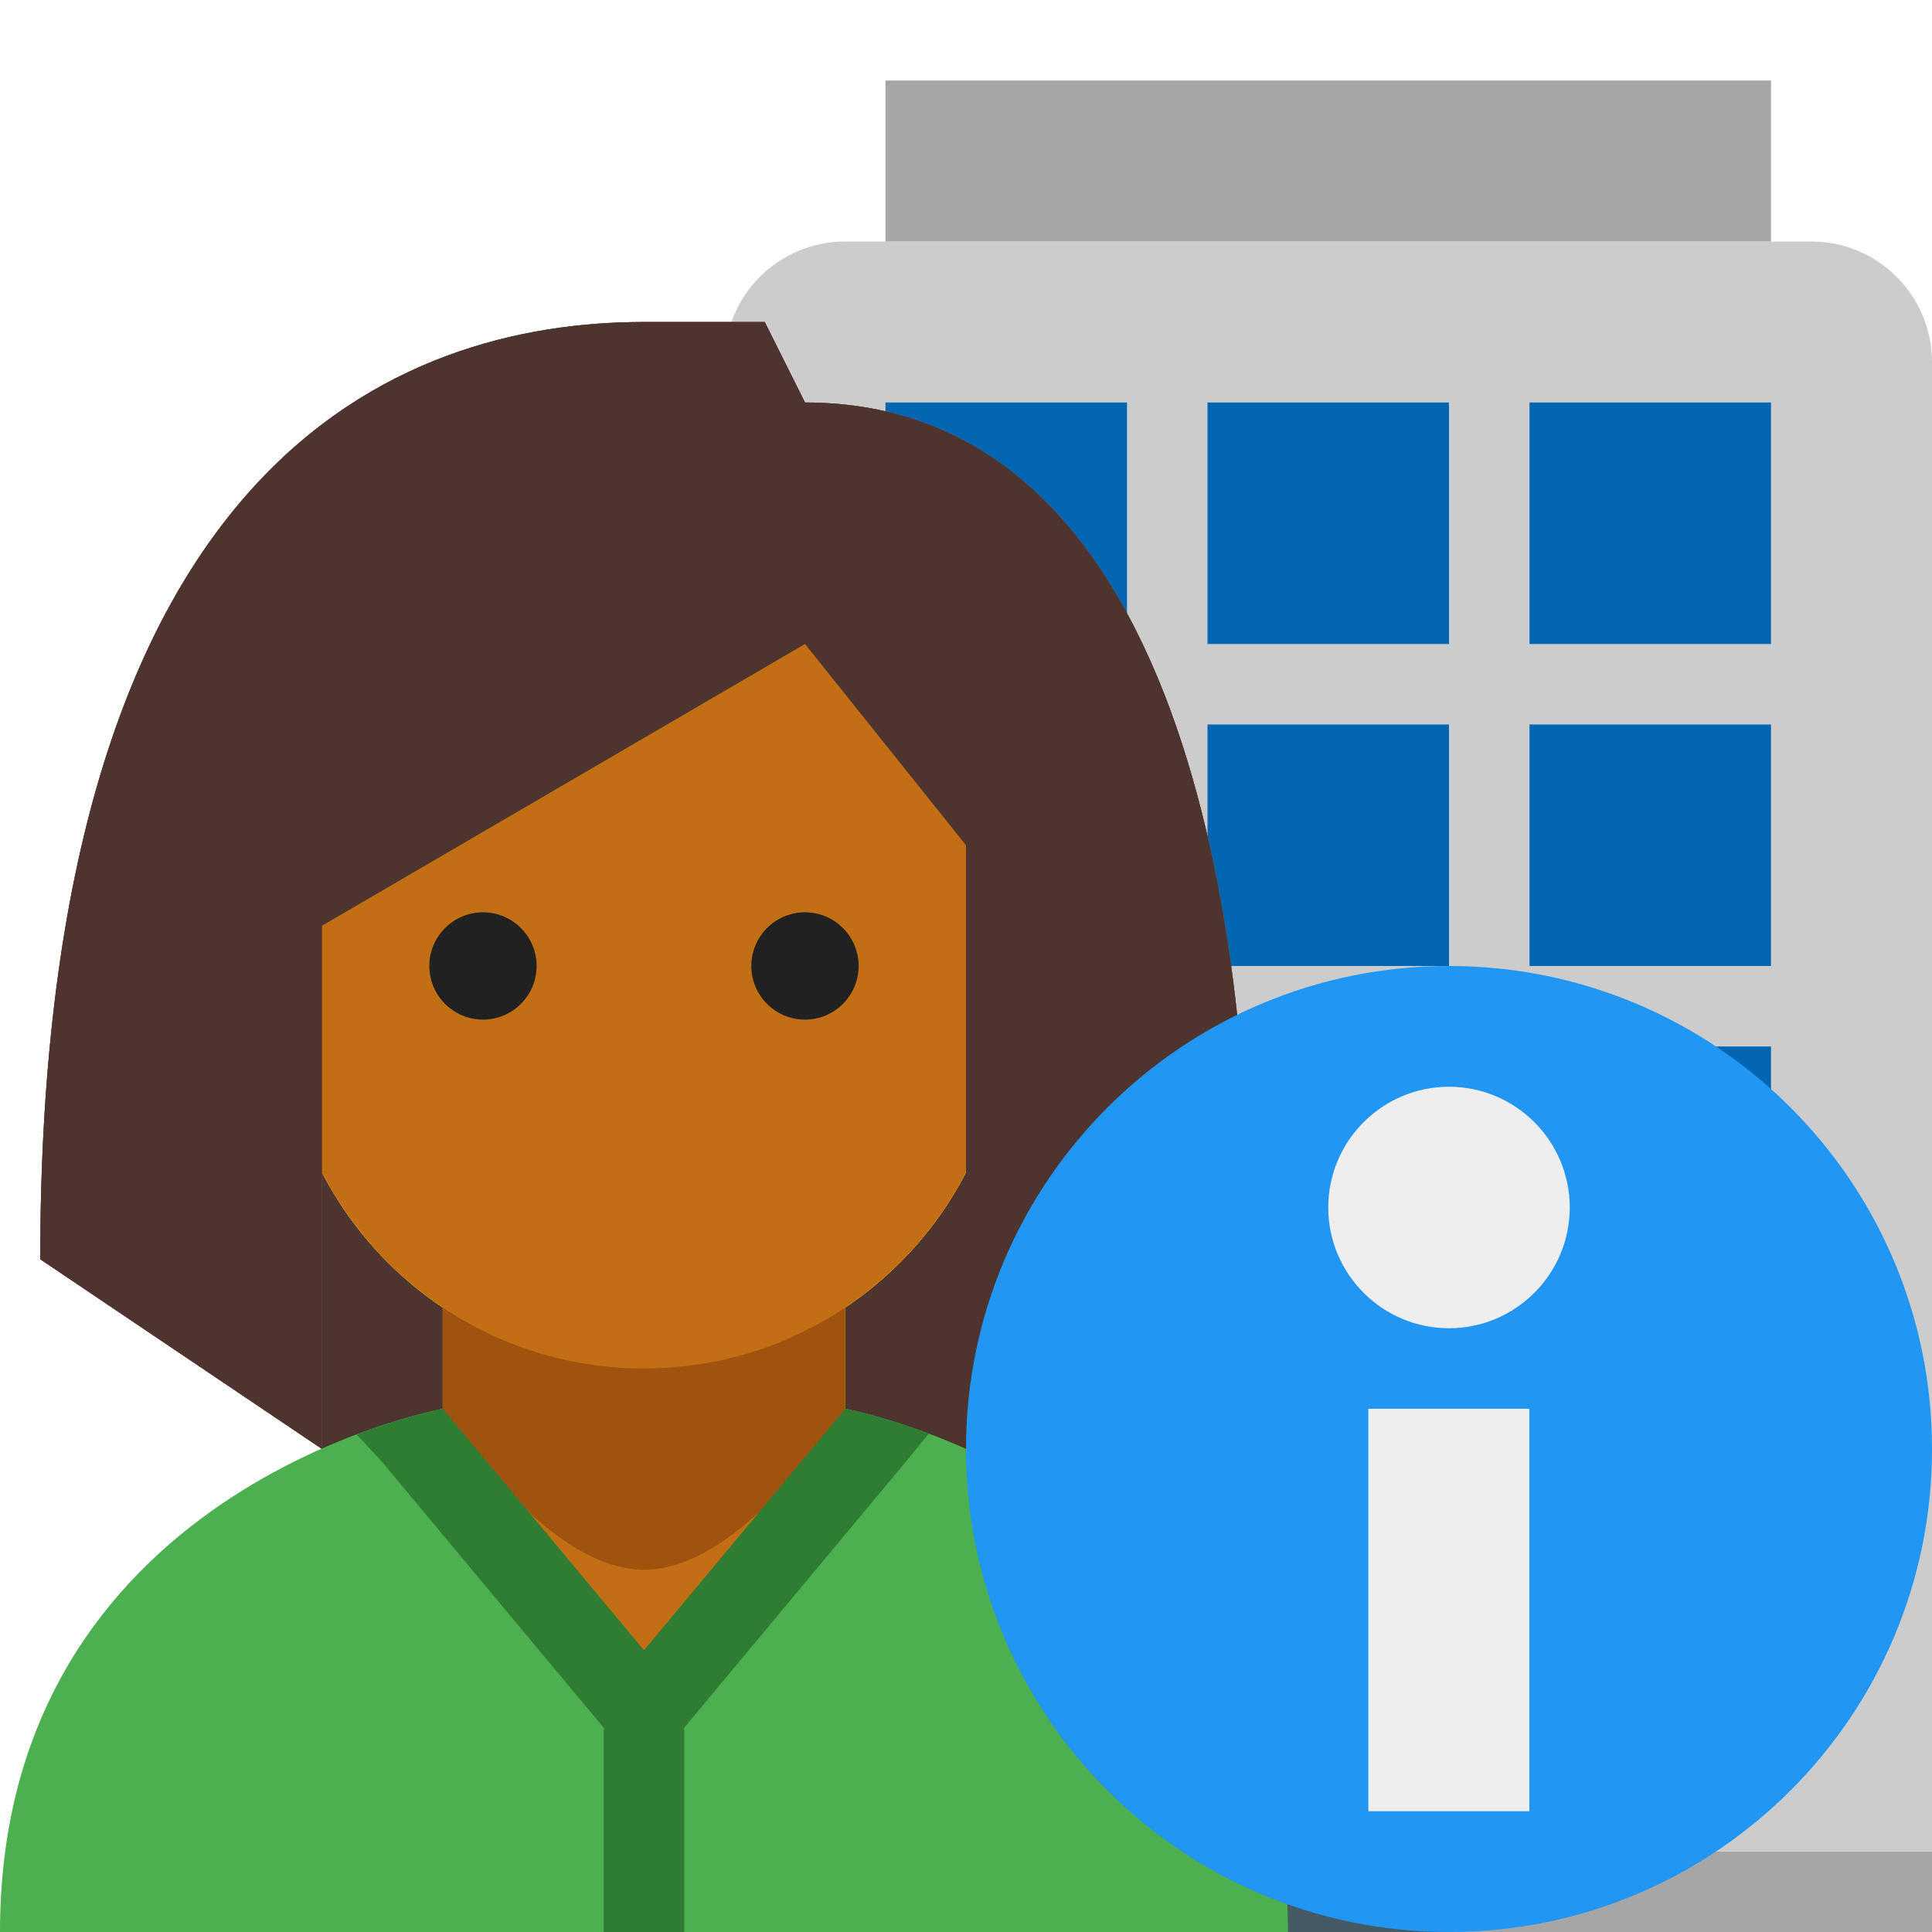
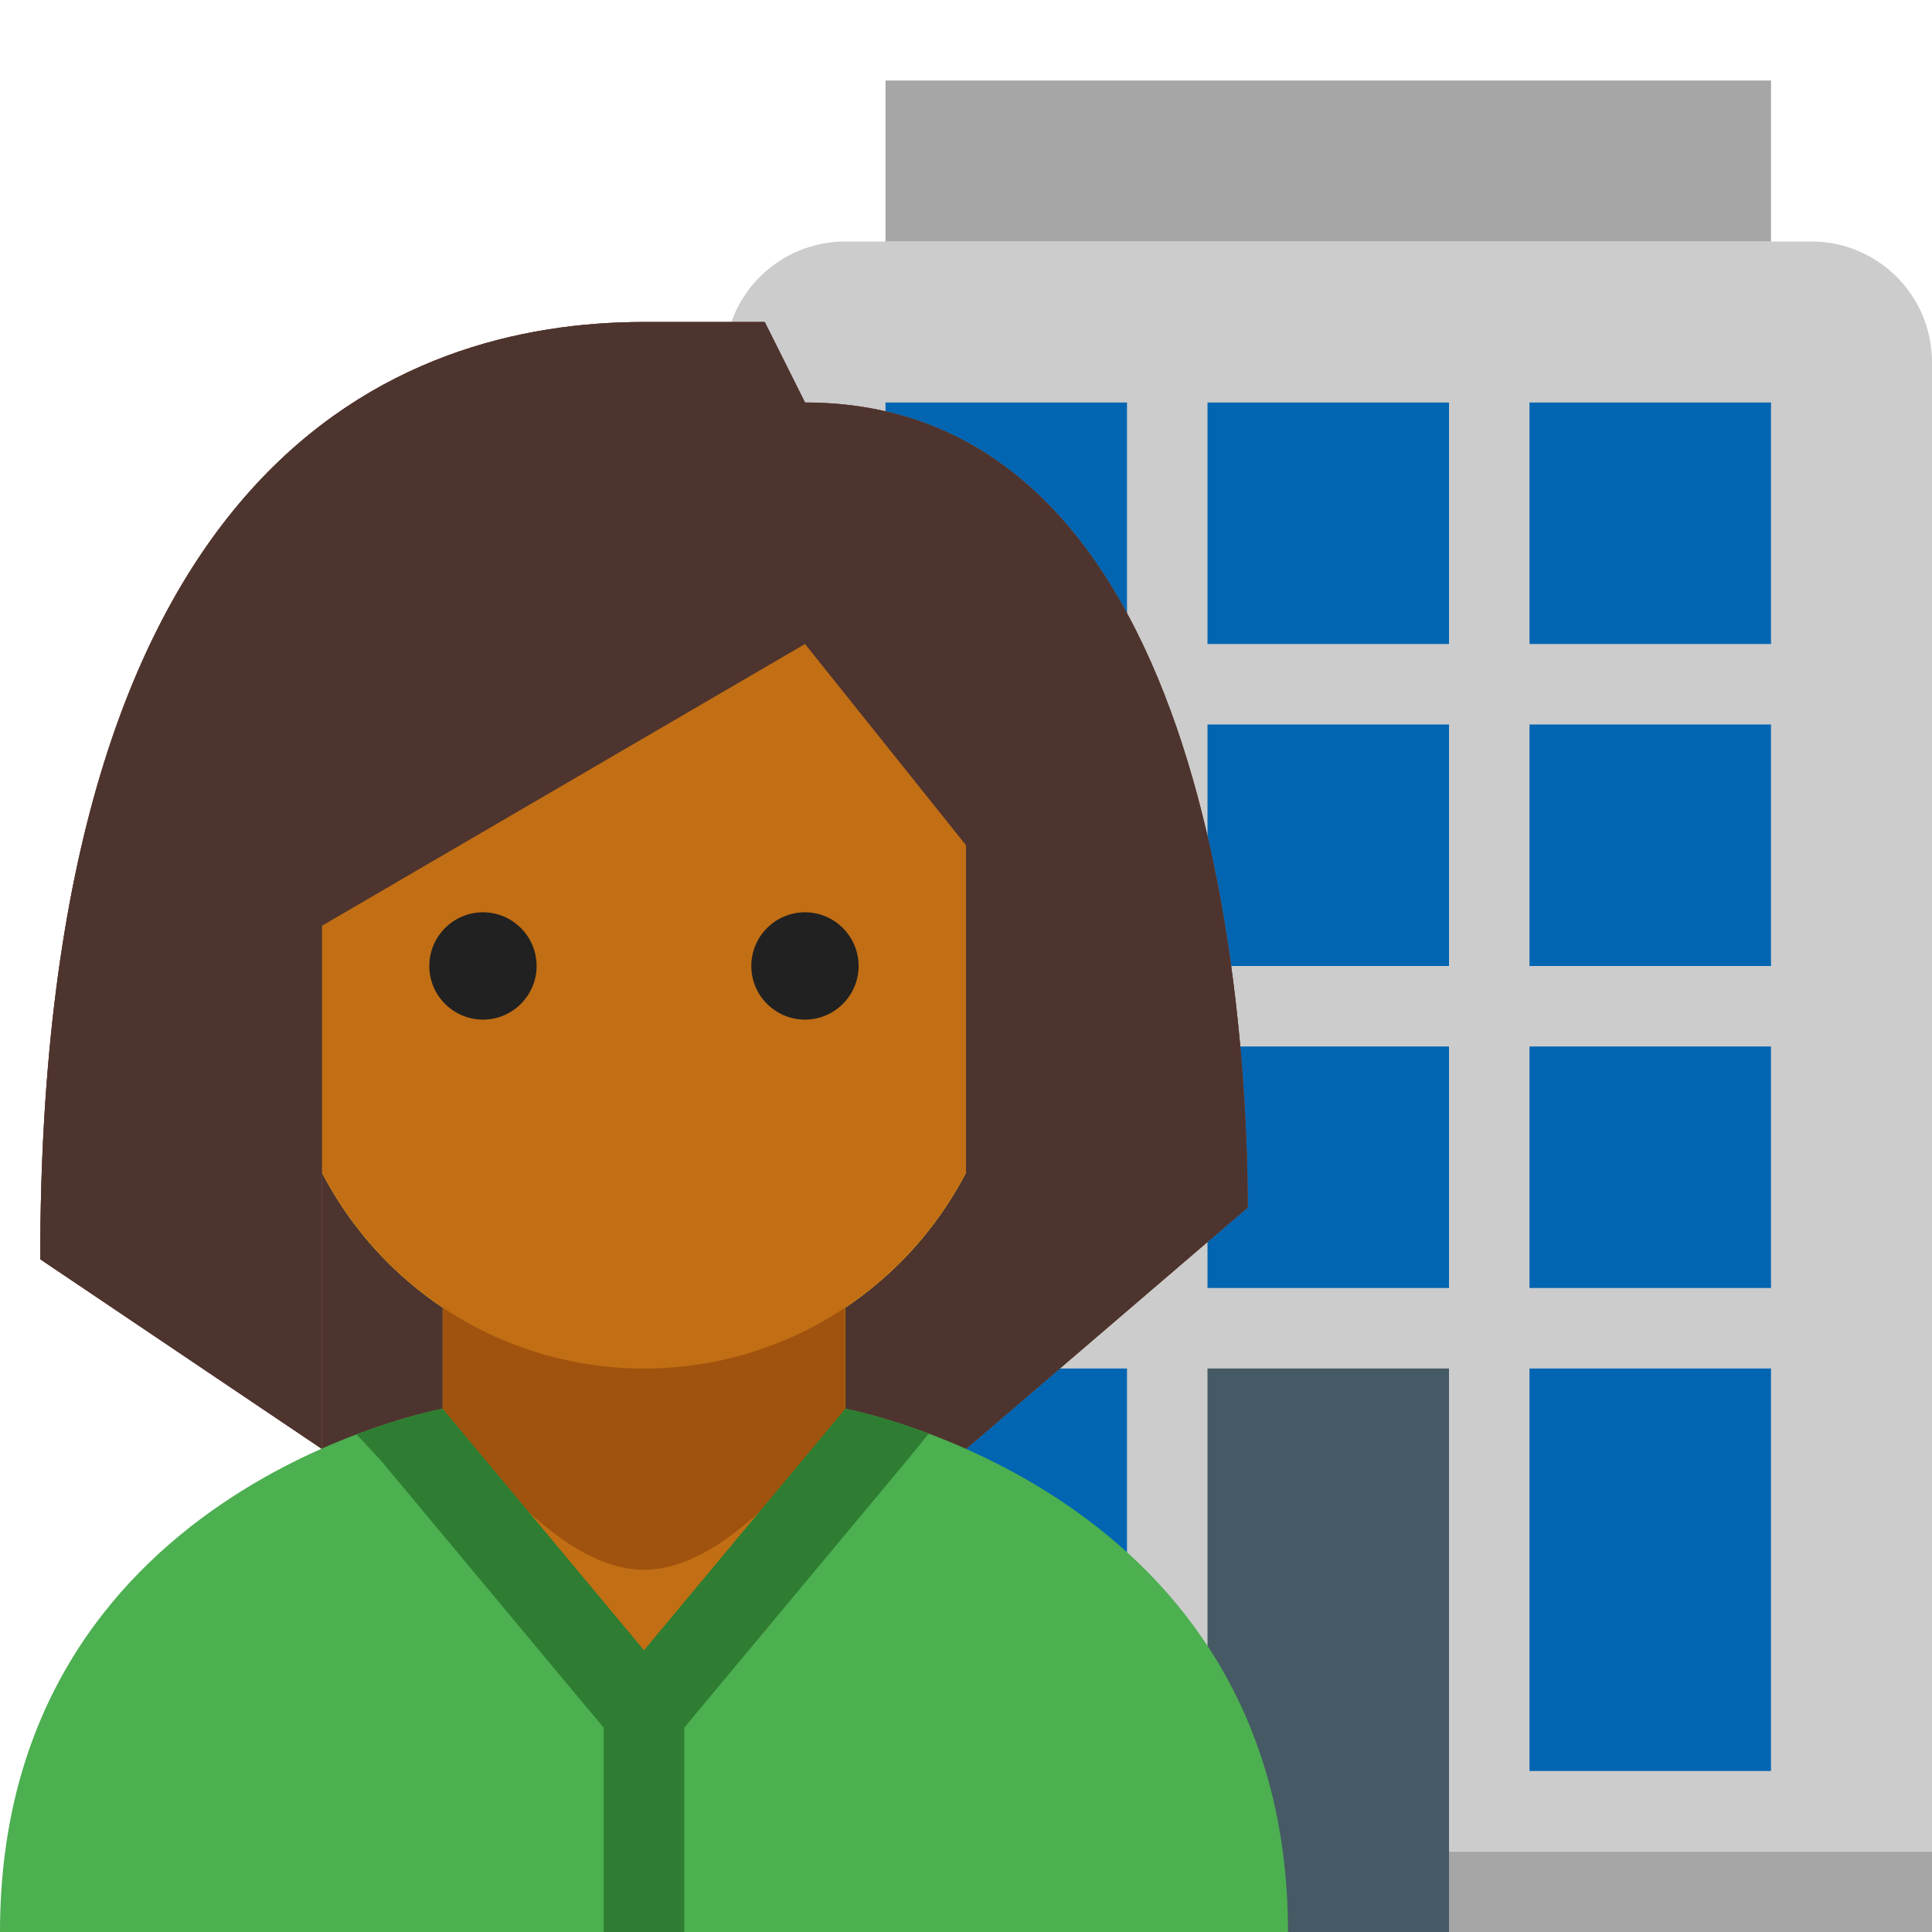
<svg xmlns="http://www.w3.org/2000/svg" xmlns:xlink="http://www.w3.org/1999/xlink" width="24px" height="24px" viewBox="0 0 24 24" version="1.1">
  <desc>Created with Lunacy</desc>
  <defs>
    <rect width="24" height="24" id="slice_1" />
    <clipPath id="clip_1">
      <use xlink:href="#slice_1" clip-rule="evenodd" />
    </clipPath>
  </defs>
  <g id="Slice" clip-path="url(#clip_1)">
    <use xlink:href="#slice_1" stroke="none" fill="none" />
    <g id="svg">
      <path d="M0 0L24 0L24 24L0 24L0 0L0 0L0 0L0 0Z" id="Background" fill="none" stroke="none" />
      <g id="og" transform="translate(9 1)">
        <path d="M0 0L15 0L15 1L0 1L0 0Z" transform="translate(0 22)" id="Shape" fill="#A6A6A6" stroke="none" />
        <path d="M0 20L0 1.499Q0 1.425 0.007 1.352Q0.014 1.279 0.029 1.207Q0.043 1.134 0.065 1.064Q0.086 0.993 0.114 0.925Q0.142 0.857 0.177 0.792Q0.212 0.727 0.253 0.666Q0.294 0.605 0.34 0.548Q0.387 0.491 0.439 0.439Q0.491 0.387 0.548 0.34Q0.605 0.294 0.666 0.253Q0.727 0.212 0.792 0.177Q0.857 0.142 0.925 0.114Q0.993 0.086 1.064 0.065Q1.134 0.043 1.207 0.029Q1.279 0.014 1.352 0.007Q1.425 0 1.499 0L13.501 0C14.329 0 15 0.671 15 1.499C15 6.146 15 20 15 20C15 20 0 20 0 20Z" transform="translate(0 2)" id="Shape" fill="#CCCCCC" stroke="none" />
        <path d="M0 0L11 0L11 2L0 2L0 0Z" transform="translate(2 0)" id="Shape" fill="#A6A6A6" stroke="none" />
        <path d="M0 0L3 0L3 3L0 3L0 0ZM8 0L11 0L11 3L8 3L8 0ZM7 0L4 0L4 3L7 3L7 0ZM3 4L0 4L0 7L3 7L3 4ZM8 4L11 4L11 7L8 7L8 4ZM7 4L4 4L4 7L7 7L7 4ZM3 8L0 8L0 11L3 11L3 8ZM7 8L4 8L4 11L7 11L7 8ZM8 8L11 8L11 11L8 11L8 8ZM0 12L3 12L3 17L0 17L0 12ZM11 12L8 12L8 17L11 17L11 12Z" transform="translate(2 4)" id="Shape" fill="#0165B2" fill-rule="evenodd" stroke="none" />
        <path d="M0 0L3 0L3 7L2.42144e-08 7L0 0Z" transform="translate(6 16)" id="Shape-path-Copy" fill="#455A64" stroke="none" />
      </g>
      <g id="cp" transform="translate(0 4)">
        <path d="M0 0L8 0L8 9L0 9L0 0L0 0Z" transform="translate(4 5.5)" id="Shape" fill="#BF360C" stroke="none" />
        <path d="M0 0L8 0L8 9L0 9L0 0L0 0Z" transform="translate(4 5.5)" id="Shape" fill="#BF360C" stroke="none" />
        <path d="M0 0L8 0L8 9L0 9L0 0L0 0Z" transform="translate(4 5.5)" id="Shape" fill="#4E342E" stroke="none" />
        <path d="M2.5 6C1.405 6 0 3 0 3L0 0L5 0L5 3C5 3 3.595 6 2.5 6" transform="translate(5.5 10.5)" id="Shape" fill="#EDB405" stroke="none" />
        <path d="M9 2.39C9 -1.428 0 -0.096 0 2.39L0 5.89C0 8.377 2.013 10.39 4.5 10.39C6.986 10.39 9 8.377 9 5.89L9 2.39L9 2.39Z" transform="translate(3.5 2.61)" id="Shape" fill="#FFCA28" stroke="none" />
        <path d="M7.5 0C4.463 0 0 1.701 0 11.643L3.5 14L3.5 7.5L9.5 4L11.5 6.5L11.5 14L15 11C15 8.988 14.662 1 9.5 1L9 0L7.5 0L7.5 0Z" transform="translate(0.5 0)" id="Shape" fill="#795548" stroke="none" />
        <path d="M2.5 3.5C0.289 3.5 0 0 0 0C0 0 1.254 2 2.5 2C3.746 2 5 0 5 0C5 0 4.711 3.5 2.5 3.5" transform="translate(5.5 13.5)" id="Shape" fill="#FFCA28" stroke="none" />
        <path d="M0.5 1C0.224 1 0 0.775 0 0.5C0 0.224 0.224 0 0.5 0C0.775 0 1 0.224 1 0.5C1 0.775 0.775 1 0.5 1ZM4.5 1C4.224 1 4 0.775 4 0.5C4 0.224 4.224 0 4.5 0C4.775 0 5 0.224 5 0.5C5 0.775 4.775 1 4.5 1Z" transform="translate(5.5 8)" id="Shape" fill="#784719" fill-rule="evenodd" stroke="none" />
        <path d="M2.5 6C1.405 6 0 3 0 3L0 0L5 0L5 3C5 3 3.595 6 2.5 6" transform="translate(5.5 10.5)" id="Shape" fill="#EDB405" stroke="none" />
        <path d="M9 2.39C9 -1.428 0 -0.096 0 2.39L0 5.89C0 8.377 2.013 10.39 4.5 10.39C6.986 10.39 9 8.377 9 5.89L9 2.39L9 2.39Z" transform="translate(3.5 2.61)" id="Shape" fill="#FFCA28" stroke="none" />
        <path d="M7.5 0C4.463 0 0 1.701 0 11.643L3.5 14L3.5 7.5L9.5 4L11.5 6.5L11.5 14L15 11C15 8.988 14.662 1 9.5 1L9 0L7.5 0L7.5 0Z" transform="translate(0.5 0)" id="Shape" fill="#795548" stroke="none" />
        <path d="M2.5 3.5C0.289 3.5 0 0 0 0C0 0 1.254 2 2.5 2C3.746 2 5 0 5 0C5 0 4.711 3.5 2.5 3.5" transform="translate(5.5 13.5)" id="Shape" fill="#FFCA28" stroke="none" />
        <path d="M0.5 1C0.224 1 0 0.775 0 0.5C0 0.224 0.224 0 0.5 0C0.775 0 1 0.224 1 0.5C1 0.775 0.775 1 0.5 1ZM4.5 1C4.224 1 4 0.775 4 0.5C4 0.224 4.224 0 4.5 0C4.775 0 5 0.224 5 0.5C5 0.775 4.775 1 4.5 1Z" transform="translate(5.5 8)" id="Shape" fill="#784719" fill-rule="evenodd" stroke="none" />
        <path d="M10.5 0L10.5 0L5.5 0C5.5 0 0 0.993 0 6.5L16 6.5C16 1.012 10.5 0 10.5 0" transform="translate(0 13.5)" id="Shape" fill="#4CAF50" stroke="none" />
        <path d="M2.5 6C1.405 6 0 3 0 3L0 0L5 0L5 3C5 3 3.595 6 2.5 6" transform="translate(5.5 10.5)" id="Shape" fill="#A0530E" stroke="none" />
        <path d="M9 2.39C9 -1.428 0 -0.096 0 2.39L0 5.89C0 8.377 2.013 10.39 4.5 10.39C6.986 10.39 9 8.377 9 5.89L9 2.39L9 2.39Z" transform="translate(3.5 2.61)" id="Shape" fill="#C16E14" stroke="none" />
        <path d="M7.5 0C4.463 0 0 1.701 0 11.643L3.5 14L3.5 7.5L9.5 4L11.5 6.5L11.5 14L15 11C15 8.988 14.662 1 9.5 1L9 0L7.5 0L7.5 0Z" transform="translate(0.5 0)" id="Shape" fill="#4E342E" stroke="none" />
        <path d="M2.5 3.5C0.289 3.5 0 0 0 0C0 0 1.254 2 2.5 2C3.746 2 5 0 5 0C5 0 4.711 3.5 2.5 3.5" transform="translate(5.5 13.5)" id="Shape" fill="#C16E14" stroke="none" />
        <path d="M6.071 0L3.571 3L1.071 0C1.071 0 0.631 0.08 0 0.319L0.301 0.641L2.801 3.64L3.071 3.962L3.071 6.5L4.071 6.5L4.071 3.962L4.338 3.641L6.838 0.641L7.108 0.309C6.496 0.078 6.071 0 6.071 0L6.071 0L6.071 0L6.071 0L6.071 0Z" transform="translate(4.429 13.5)" id="Shape-2" fill="#2E7D32" stroke="none" />
        <path d="M0.667 1.333C0.299 1.333 0 1.034 0 0.667C0 0.299 0.299 0 0.667 0C1.034 0 1.333 0.299 1.333 0.667C1.333 1.034 1.034 1.333 0.667 1.333ZM4.667 0C4.299 0 4 0.299 4 0.667C4 1.034 4.299 1.333 4.667 1.333C5.034 1.333 5.333 1.034 5.333 0.667C5.333 0.299 5.034 0 4.667 0Z" transform="translate(5.333 7.333)" id="Shape" fill="#212121" fill-rule="evenodd" stroke="none" />
      </g>
      <g id="info-12" transform="translate(12 12)">
-         <path d="M12 6C12 9.313 9.313 12 6 12C2.687 12 0 9.313 0 6C0 2.687 2.687 0 6 0C9.313 0 12 2.687 12 6L12 6L12 6L12 6L12 6Z" id="Shape" fill="#2196F3" stroke="none" />
-         <path d="M3 1.5C3 2.327 2.327 3 1.5 3C0.673 3 0 2.327 0 1.5C0 0.673 0.673 0 1.5 0C2.327 0 3 0.673 3 1.5ZM2.498 4L2.498 9L0.498 9L0.498 4L2.498 4Z" transform="translate(4.5 1.5)" id="Shape" fill="#EEEEEE" fill-rule="evenodd" stroke="none" />
-       </g>
+         </g>
    </g>
  </g>
</svg>